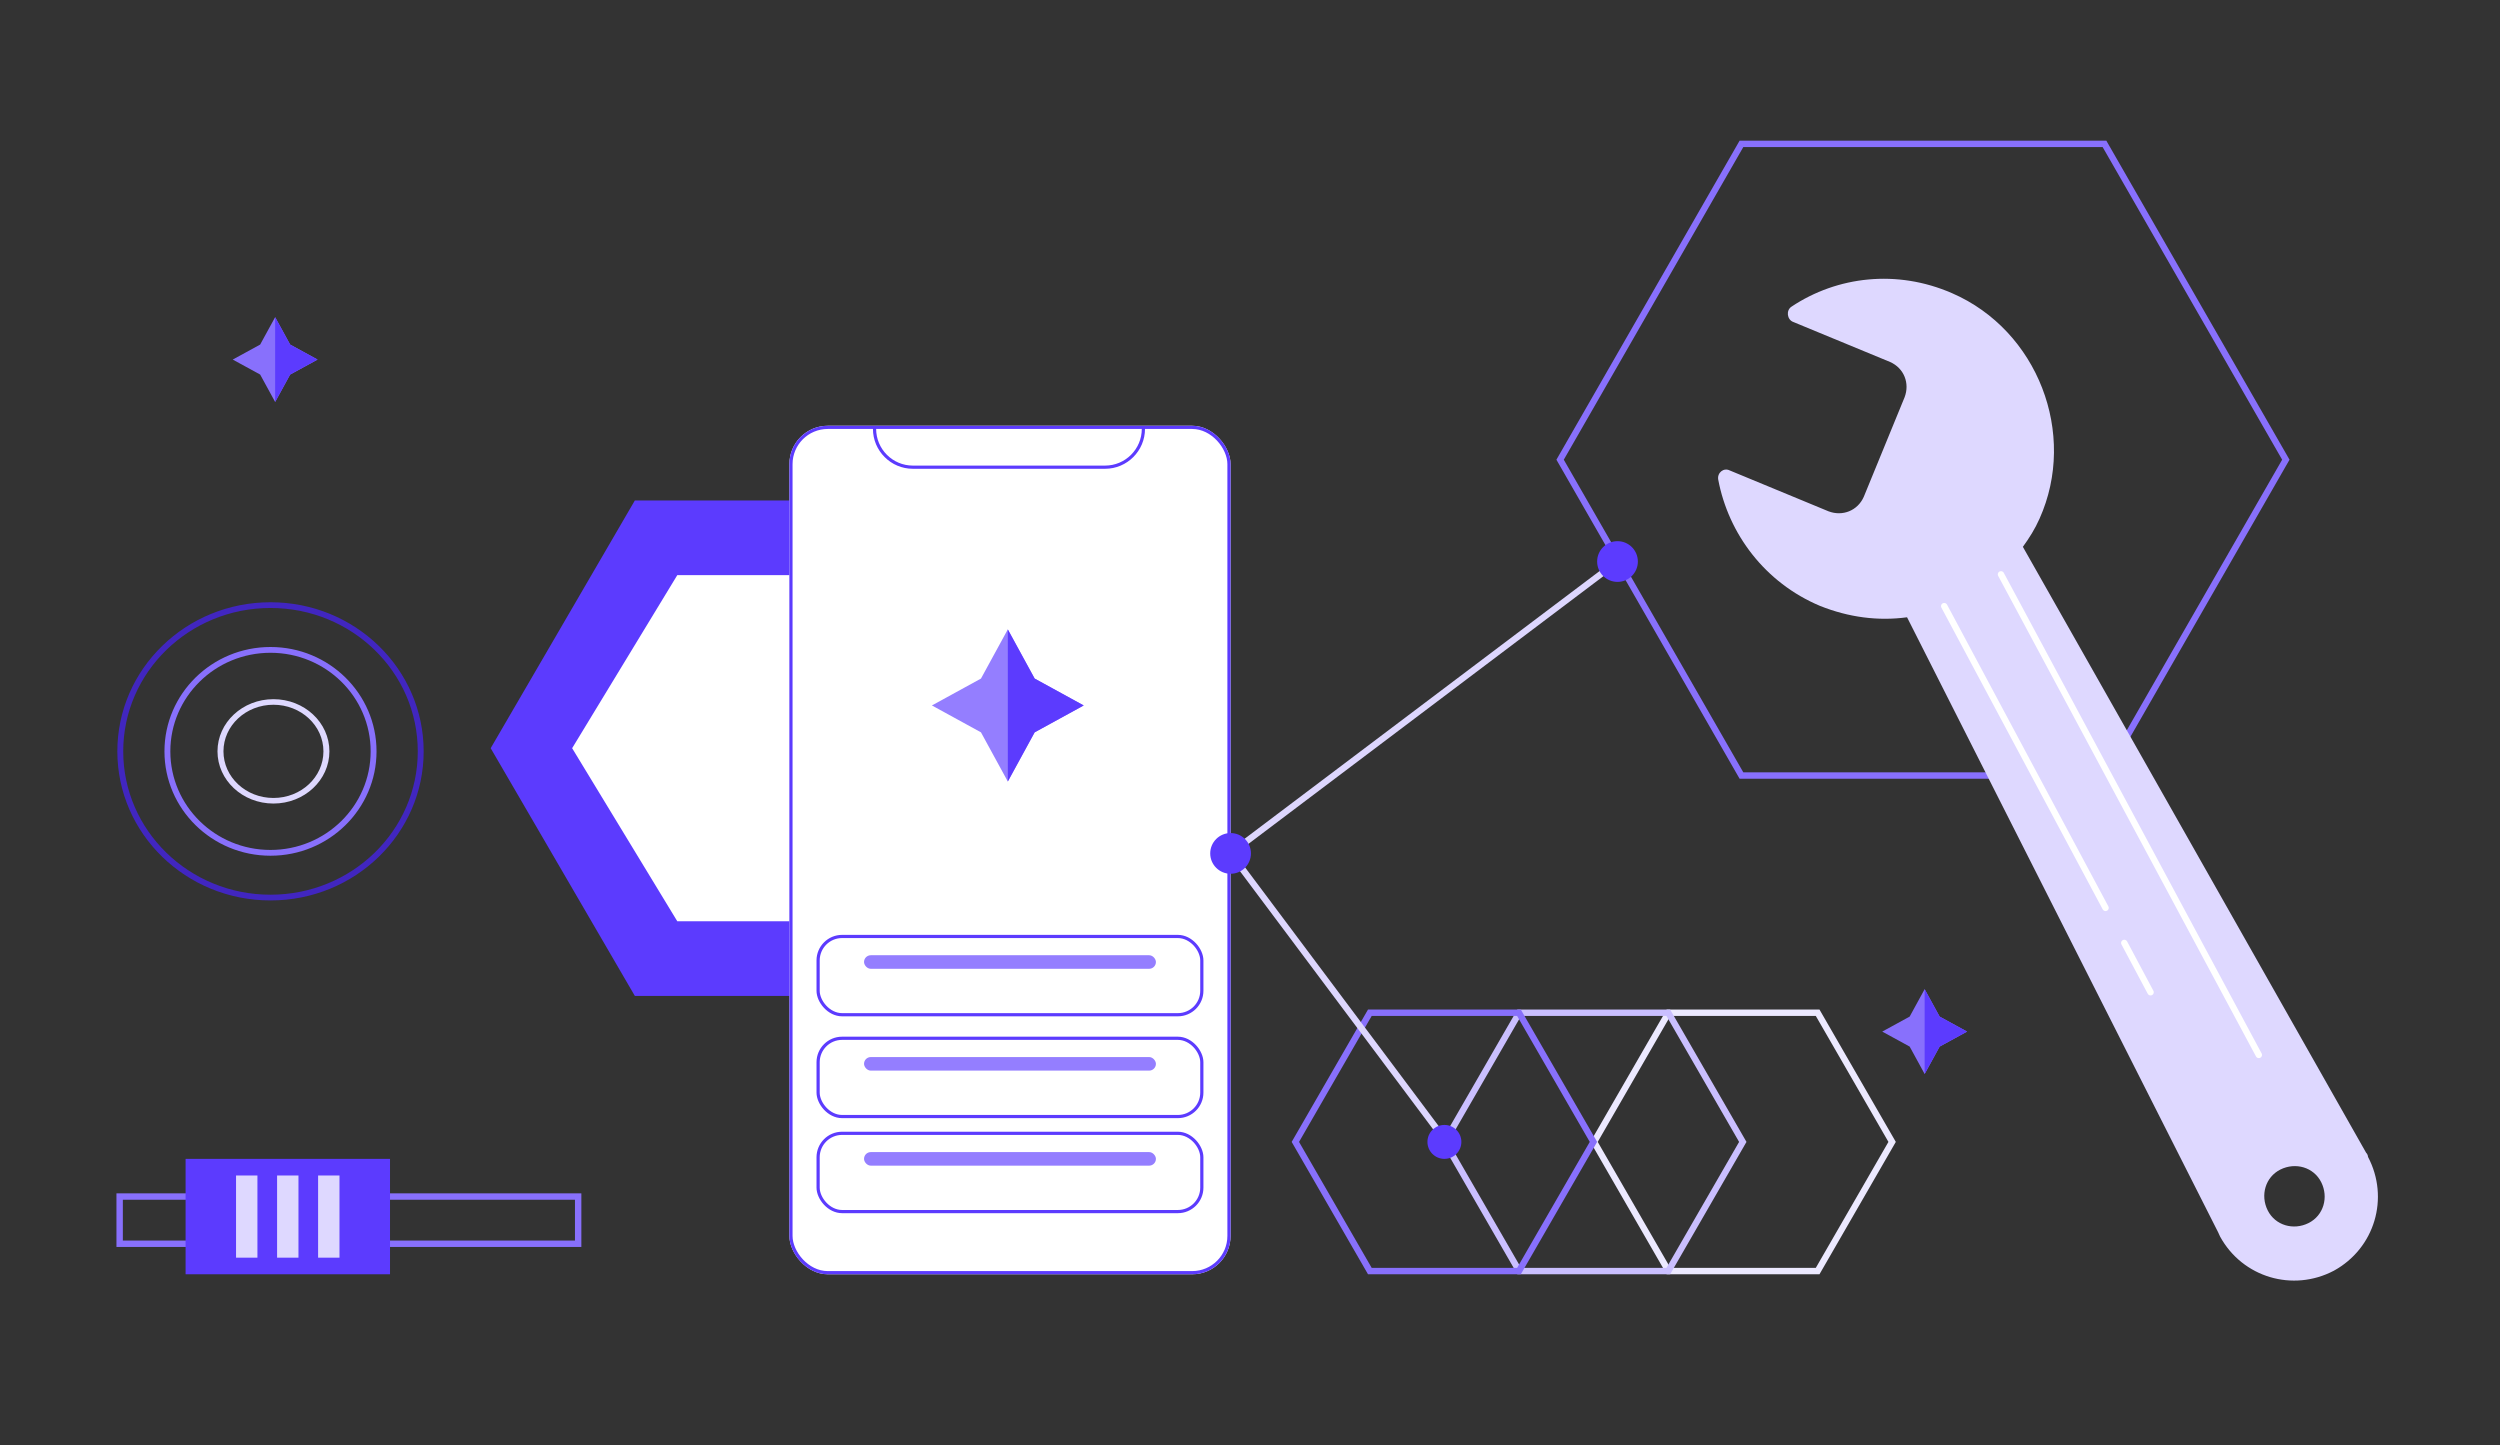
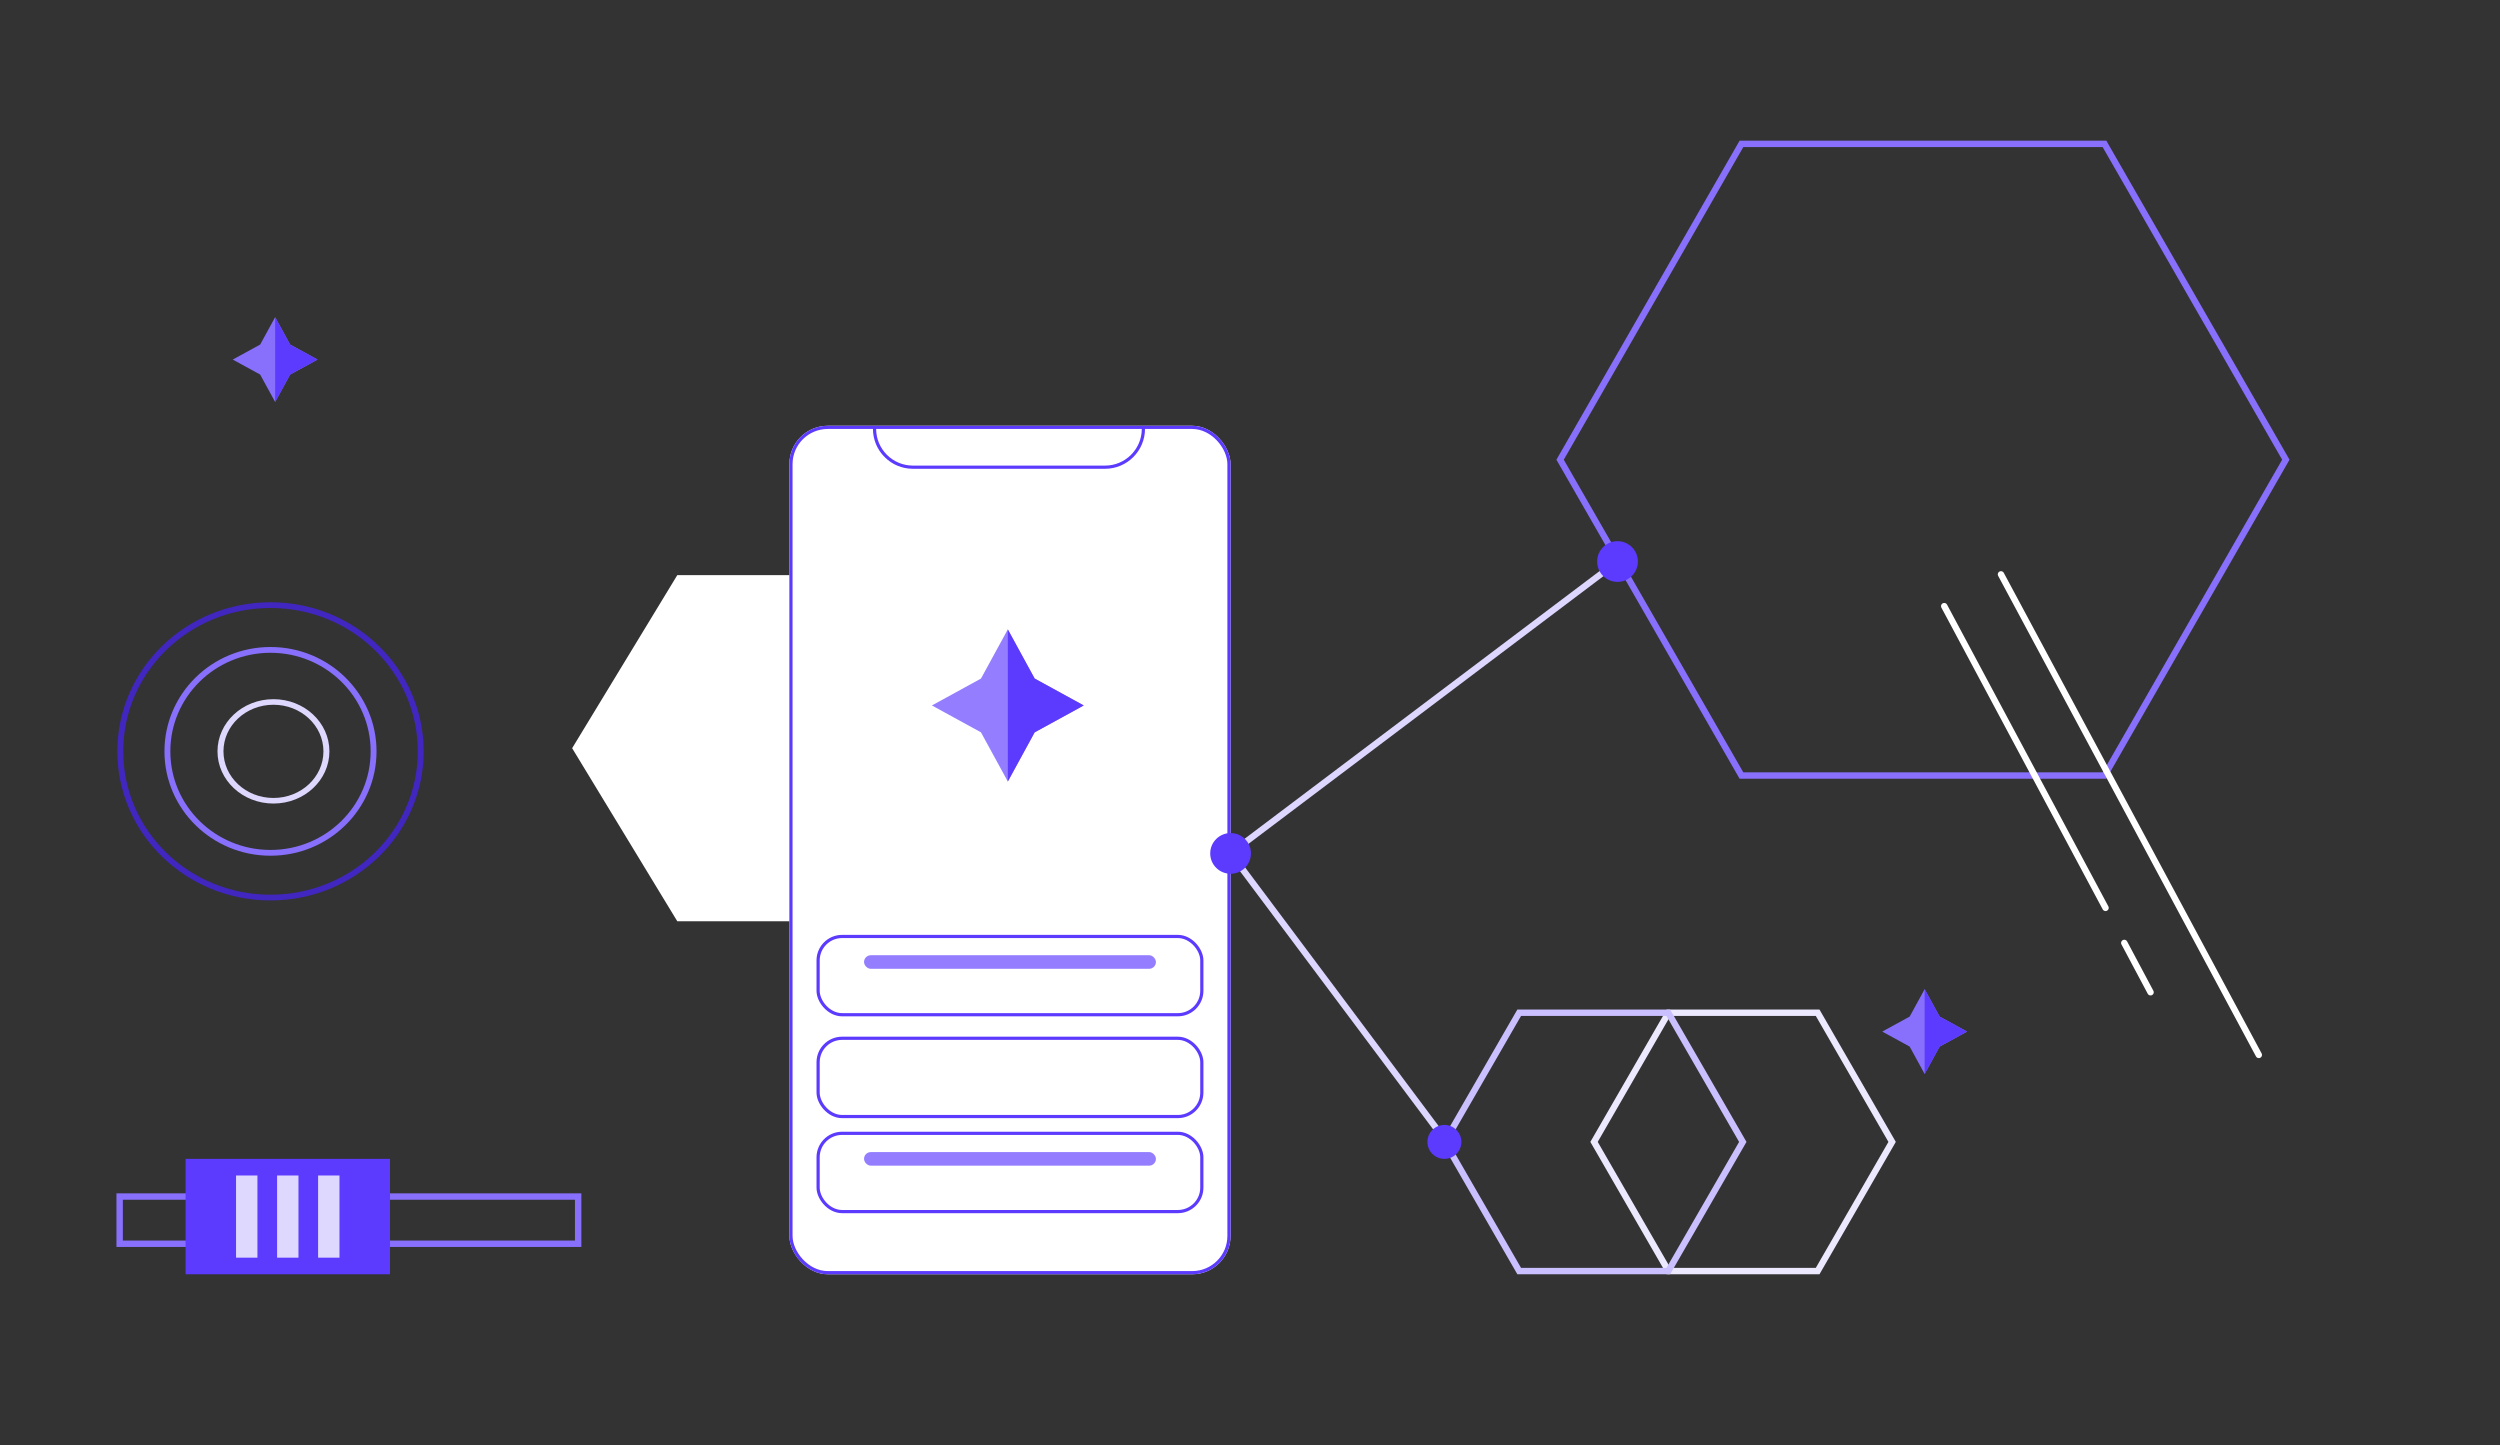
<svg xmlns="http://www.w3.org/2000/svg" width="391" height="226" viewBox="0 0 391 226" fill="none">
  <rect x="0" y="0" width="391" height="226" fill="#333333" stroke="none" />
-   <path d="M144.434 78.268H99.293L76.743 117.018L99.293 155.768H144.434L166.983 117.018L144.434 78.268Z" fill="#5C3BFE" />
  <path d="M249.308 178.594L260.958 158.392H284.279L295.928 178.594L284.279 198.796H260.958L249.308 178.594Z" stroke="#ECE9FF" />
  <path d="M138.857 89.946H105.931L89.483 117.018L105.931 144.09H138.857L155.306 117.018L138.857 89.946Z" fill="white" />
  <path d="M225.952 178.594L237.602 158.392H260.922L272.572 178.594L260.922 198.796H237.602L225.952 178.594Z" stroke="#CABFFF" />
-   <path d="M202.595 178.594L214.245 158.392H237.565L249.215 178.594L237.565 198.796H214.245L202.595 178.594Z" stroke="#8870FC" />
  <path d="M243.999 71.898L272.364 22.5H329.14L357.505 71.898L329.14 121.295H272.364L243.999 71.898Z" stroke="#8870FC" />
-   <path d="M268.729 75.004C268.546 73.941 269.579 73.089 270.539 73.58L285.974 79.966C288.156 80.802 290.526 79.889 291.496 77.701L297.877 62.135C298.714 59.953 297.801 57.585 295.612 56.614L280.451 50.35C279.497 49.993 279.295 48.529 280.206 47.951C287.355 43.2 296.683 42.098 305.297 45.852C318.695 51.662 324.937 67.849 318.986 81.117C318.258 82.758 317.384 84.138 316.376 85.524L370.061 180.288C370.201 180.415 370.347 180.676 370.36 180.943C373.737 187.351 371.422 195.227 365.02 198.738C358.611 202.115 350.733 199.801 347.222 193.4C347.076 193.139 347.069 193.005 346.923 192.744L298.262 96.543C293.735 97.154 289.153 96.562 284.648 94.761C276.04 91.141 270.328 83.502 268.729 75.004ZM361.058 191.286C363.415 190.105 364.221 187.255 363.04 184.899C361.859 182.542 359.008 181.737 356.651 182.917C354.294 184.098 353.488 186.948 354.669 189.305C355.85 191.661 358.701 192.467 361.058 191.286Z" fill="#DED8FF" />
  <path d="M312.954 89.832L353.276 164.99" stroke="white" stroke-miterlimit="10" stroke-linecap="round" stroke-linejoin="round" />
  <path d="M304.077 94.801L329.305 141.991" stroke="white" stroke-miterlimit="10" stroke-linecap="round" stroke-linejoin="round" />
  <path d="M332.239 147.475L336.347 155.188" stroke="white" stroke-miterlimit="10" stroke-linecap="round" stroke-linejoin="round" />
  <rect x="123.456" y="66.59" width="69.007" height="132.707" rx="6" fill="white" />
  <rect x="127.953" y="146.464" width="60.014" height="12.24" rx="3.75" stroke="#5C3BFE" stroke-width="0.5" />
  <rect x="135.135" y="149.398" width="45.651" height="2.123" rx="1.062" fill="#947EFF" />
  <rect x="127.953" y="162.388" width="60.014" height="12.24" rx="3.75" stroke="#5C3BFE" stroke-width="0.5" />
-   <rect x="135.135" y="165.323" width="45.651" height="2.123" rx="1.062" fill="#947EFF" />
  <rect x="127.953" y="177.251" width="60.014" height="12.24" rx="3.75" stroke="#5C3BFE" stroke-width="0.5" />
  <rect x="135.135" y="180.186" width="45.651" height="2.123" rx="1.062" fill="#947EFF" />
  <rect x="123.706" y="66.84" width="68.507" height="132.207" rx="5.75" stroke="#5C3BFE" stroke-width="0.5" />
  <path d="M136.778 66.929V67.069C136.778 70.382 139.464 73.069 142.778 73.069H172.828C176.142 73.069 178.828 70.382 178.828 67.069V66.929" stroke="#5C3BFE" stroke-width="0.5" />
  <path d="M157.621 98.439L161.818 106.128L169.492 110.333L161.818 114.538L157.621 122.227L153.424 114.538L145.75 110.333L153.424 106.128L157.621 98.439Z" fill="#947EFF" />
  <path d="M161.821 106.128L157.624 98.439V122.227L161.821 114.538L169.494 110.333L161.821 106.128Z" fill="#5C3BFE" />
  <rect x="18.713" y="187.14" width="71.711" height="7.384" stroke="#8870FC" />
  <rect x="29.026" y="181.248" width="31.972" height="18.048" fill="#5C3BFE" />
  <rect x="36.918" y="183.847" width="3.344" height="12.852" fill="#DED8FF" />
  <rect x="43.337" y="183.847" width="3.344" height="12.852" fill="#DED8FF" />
  <rect x="49.752" y="183.847" width="3.344" height="12.852" fill="#DED8FF" />
  <path d="M43.033 49.603L45.378 53.891L49.666 56.236L45.378 58.581L43.033 62.869L40.688 58.581L36.4 56.236L40.688 53.891L43.033 49.603Z" fill="#8870FC" />
  <path d="M45.377 53.891L43.032 49.603V62.869L45.377 58.581L49.665 56.236L45.377 53.891Z" fill="#5C3BFE" />
  <path d="M301.015 154.707L303.36 158.995L307.648 161.34L303.36 163.685L301.015 167.973L298.67 163.685L294.382 161.34L298.67 158.995L301.015 154.707Z" fill="#8870FC" />
  <path d="M303.359 158.995L301.013 154.707V167.973L303.359 163.685L307.647 161.34L303.359 158.995Z" fill="#5C3BFE" />
  <path fill-rule="evenodd" clip-rule="evenodd" d="M42.307 139.932C55.028 139.932 65.34 129.894 65.34 117.511C65.34 105.128 55.028 95.089 42.307 95.089C29.586 95.089 19.273 105.128 19.273 117.511C19.273 129.894 29.586 139.932 42.307 139.932ZM42.307 140.829C55.536 140.829 66.261 130.389 66.261 117.511C66.261 104.632 55.536 94.192 42.307 94.192C29.077 94.192 18.352 104.632 18.352 117.511C18.352 130.389 29.077 140.829 42.307 140.829Z" fill="#4126C0" />
  <path fill-rule="evenodd" clip-rule="evenodd" d="M42.305 132.93C50.956 132.93 57.969 126.027 57.969 117.513C57.969 108.998 50.956 102.095 42.305 102.095C33.654 102.095 26.641 108.998 26.641 117.513C26.641 126.027 33.654 132.93 42.305 132.93ZM42.305 133.835C51.464 133.835 58.889 126.527 58.889 117.513C58.889 108.498 51.464 101.19 42.305 101.19C33.146 101.19 25.721 108.498 25.721 117.513C25.721 126.527 33.146 133.835 42.305 133.835Z" fill="#8870FC" />
  <path fill-rule="evenodd" clip-rule="evenodd" d="M42.768 124.802C47.085 124.802 50.585 121.538 50.585 117.512C50.585 113.486 47.085 110.223 42.768 110.223C38.45 110.223 34.95 113.486 34.95 117.512C34.95 121.538 38.45 124.802 42.768 124.802ZM42.768 125.674C47.602 125.674 51.52 122.02 51.52 117.512C51.52 113.005 47.602 109.351 42.768 109.351C37.934 109.351 34.015 113.005 34.015 117.512C34.015 122.02 37.934 125.674 42.768 125.674Z" fill="#DED8FF" />
  <path d="M225.841 178.063L192.464 133.461L252.978 87.823" stroke="#DDD6FE" />
  <circle cx="225.905" cy="178.594" r="2.654" fill="#5C3BFE" />
  <circle cx="192.463" cy="133.474" r="3.185" fill="#5C3BFE" />
  <circle cx="252.977" cy="87.823" r="3.185" fill="#5C3BFE" />
</svg>